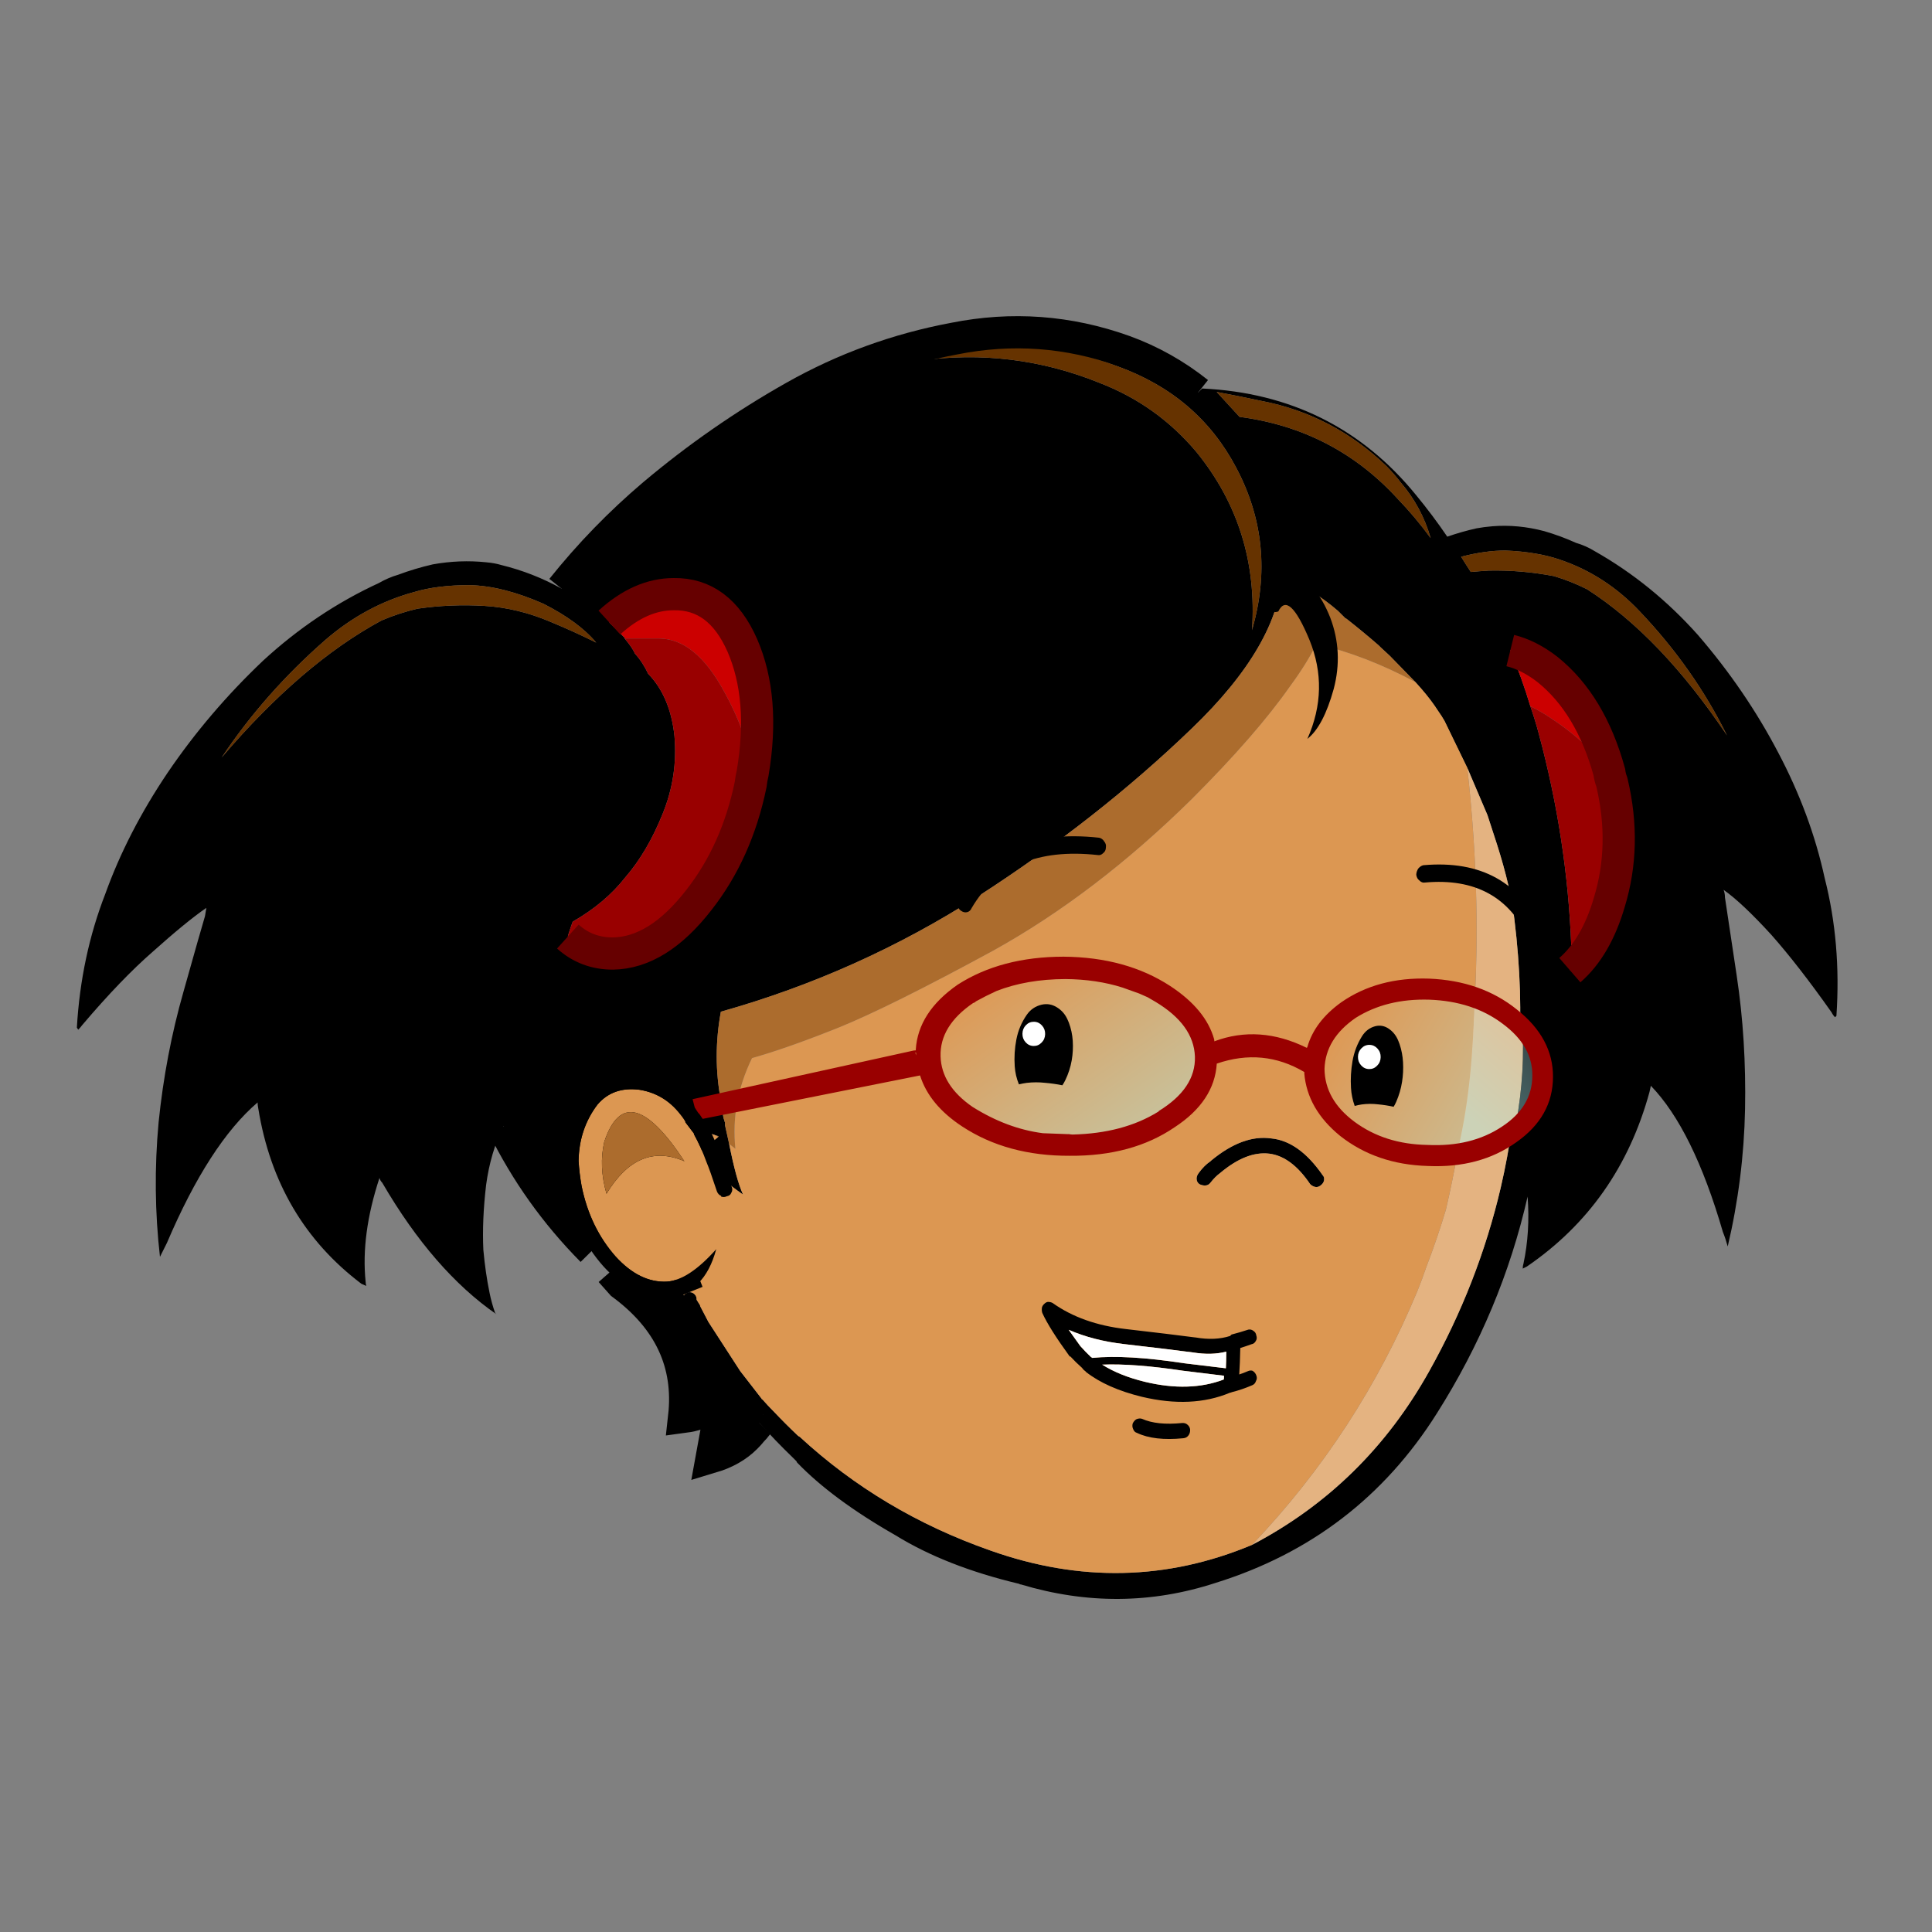
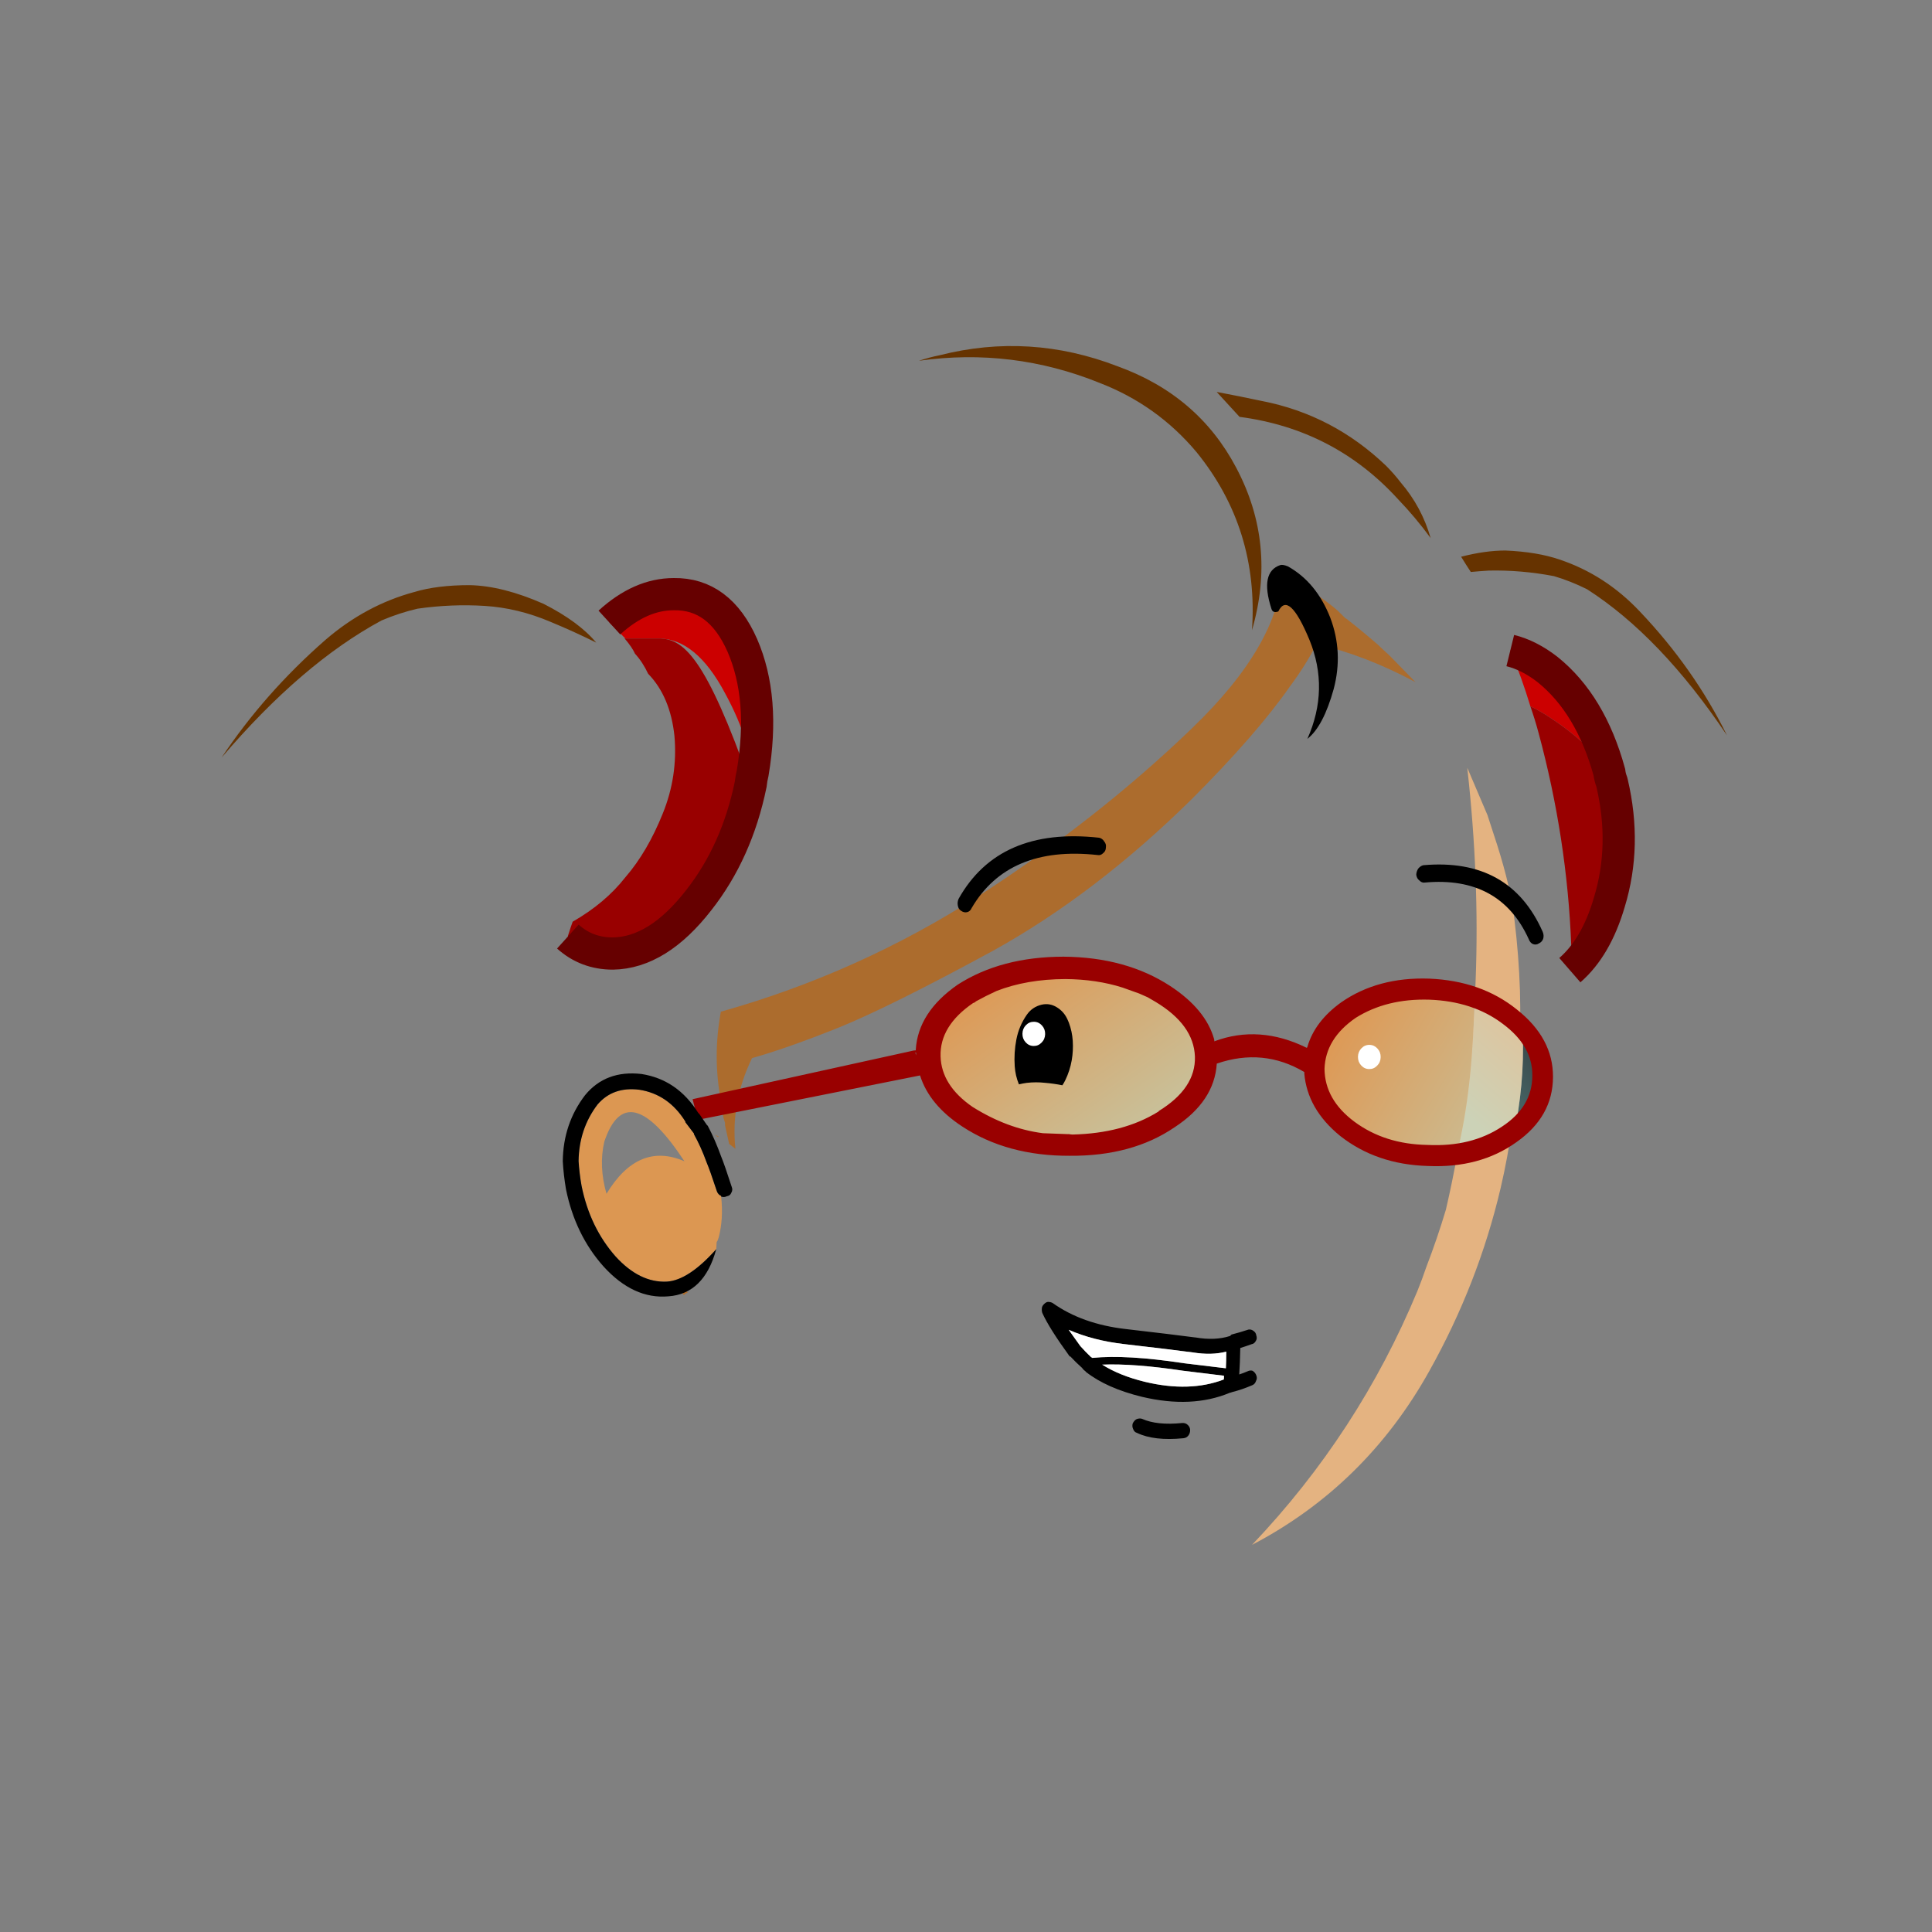
<svg xmlns="http://www.w3.org/2000/svg" xmlns:ns1="http://www.bohemiancoding.com/sketch/ns" width="60px" height="60px" viewBox="0 0 60 60" version="1.1">
  <rect x="0" y="0" width="60" height="60" fill="#808080" stroke="none" />
  <title>annie_profile copy</title>
  <desc>Created with Sketch.</desc>
  <defs>
    <linearGradient x1="15.205%" y1="13.077%" x2="86.16%" y2="89.039%" id="linearGradient-1">
      <stop stop-color="#DD9A57" offset="0%" />
      <stop stop-color="#C8C19B" offset="100%" />
    </linearGradient>
    <linearGradient x1="21.749%" y1="16.703%" x2="126.233%" y2="87.903%" id="linearGradient-2">
      <stop stop-color="#DD9A57" offset="0%" />
      <stop stop-color="#C8C19B" offset="100%" />
    </linearGradient>
    <linearGradient x1="41.435%" y1="93.165%" x2="83.99%" y2="4.676%" id="linearGradient-3">
      <stop stop-color="#456162" offset="0%" />
      <stop stop-color="#343F40" offset="100%" />
    </linearGradient>
    <linearGradient x1="48.737%" y1="98.529%" x2="94.697%" y2="5.392%" id="linearGradient-4">
      <stop stop-color="#CCD2B7" offset="0%" />
      <stop stop-color="#E1C29A" offset="100%" />
    </linearGradient>
  </defs>
  <g id="Page-1" stroke="none" stroke-width="1" fill="none" fill-rule="evenodd" ns1:type="MSPage">
    <g id="annie" ns1:type="MSLayerGroup" transform="translate(2, 10)">
      <g id="Group" ns1:type="MSShapeGroup">
        <g id="Layer0_0_FILL-link">
          <g id="Layer0_0_FILL">
-             <path d="M48.925,8.989 C50.043,10.165 50.946,11.448 51.634,12.839 C50.258,10.789 48.81,9.276 47.29,8.301 C46.946,8.129 46.602,7.993 46.258,7.892 C45.584,7.763 44.91,7.706 44.237,7.72 C44.048,7.732 43.861,7.746 43.677,7.763 C44.145,8.552 44.554,9.362 44.903,10.194 C45.293,10.296 45.68,10.497 46.065,10.796 C46.953,11.513 47.591,12.573 47.978,13.978 C47.991,14.079 48.013,14.179 48.043,14.28 L48.065,14.323 C48.366,15.613 48.337,16.846 47.978,18.022 C47.706,18.954 47.298,19.656 46.753,20.129 C46.665,20.631 46.464,21.075 46.151,21.462 L46.022,21.462 L45.785,21.935 L46.022,21.462 L46.151,21.462 C46.464,21.075 46.665,20.631 46.753,20.129 C46.781,19.943 46.796,19.75 46.796,19.548 L46.796,19.355 C46.71,17.147 46.373,14.953 45.785,12.774 C45.71,12.492 45.623,12.212 45.527,11.935 C45.35,11.346 45.142,10.765 44.903,10.194 C44.554,9.362 44.145,8.552 43.677,7.763 C43.578,7.613 43.478,7.455 43.376,7.29 C43.241,7.085 43.098,6.877 42.946,6.667 C42.647,6.227 42.325,5.797 41.978,5.376 C40.287,3.297 38.072,2.194 35.333,2.065 L35.204,2.194 C34.502,1.634 33.735,1.204 32.903,0.903 C31.183,0.287 29.427,0.158 27.634,0.516 C25.871,0.846 24.215,1.448 22.667,2.323 C21.118,3.197 19.663,4.208 18.301,5.355 C17.261,6.237 16.307,7.212 15.441,8.28 C14.851,7.953 14.227,7.709 13.57,7.548 C13.427,7.505 13.269,7.477 13.097,7.462 C12.552,7.405 12,7.427 11.441,7.527 C11.068,7.613 10.71,7.72 10.366,7.849 C10.165,7.907 9.964,7.993 9.763,8.108 C8.459,8.71 7.262,9.513 6.172,10.516 C5.039,11.591 4.05,12.753 3.204,14 C2.373,15.233 1.728,16.487 1.269,17.763 C0.767,19.054 0.473,20.437 0.387,21.914 L0.43,21.978 C0.473,21.935 0.516,21.885 0.559,21.828 C1.362,20.882 2.093,20.122 2.753,19.548 C3.441,18.932 3.993,18.48 4.409,18.194 C4.394,18.28 4.38,18.366 4.366,18.452 C4.28,18.738 4.057,19.52 3.699,20.796 C3.326,22.1 3.068,23.455 2.925,24.86 C2.796,26.265 2.81,27.656 2.968,29.032 C3.039,28.889 3.111,28.746 3.183,28.602 C4.057,26.552 4.996,25.097 6,24.237 C6,24.294 6.007,24.358 6.022,24.43 C6.394,26.724 7.462,28.538 9.226,29.871 L9.376,29.935 C9.362,29.892 9.355,29.849 9.355,29.806 C9.254,28.832 9.398,27.756 9.785,26.581 C9.799,26.638 9.828,26.688 9.871,26.731 C10.932,28.552 12.115,29.914 13.419,30.817 C13.405,30.803 13.391,30.789 13.376,30.774 C13.305,30.573 13.247,30.366 13.204,30.151 C13.118,29.735 13.054,29.29 13.011,28.817 C12.982,28.201 13.011,27.527 13.097,26.796 C13.187,26.13 13.366,25.521 13.634,24.968 C14.338,26.404 15.256,27.695 16.387,28.839 C16.287,28.638 16.194,28.423 16.108,28.194 C16.093,28.165 16.086,28.143 16.086,28.129 C16.072,28.086 16.065,28.05 16.065,28.022 C15.892,27.835 15.799,27.749 15.785,27.763 C15.799,27.749 15.892,27.835 16.065,28.022 L16.108,28.194 L17.505,29.742 L17.849,29.957 C17.778,29.226 17.871,28.509 18.129,27.806 C18.143,27.763 18.165,27.72 18.194,27.677 C18.523,26.989 19.082,26.323 19.871,25.677 C19.857,25.606 19.849,25.541 19.849,25.484 C19.821,25.355 19.792,25.233 19.763,25.118 C19.72,25.104 19.685,25.068 19.656,25.011 C19.613,24.968 19.577,24.918 19.548,24.86 C19.52,24.875 19.498,24.889 19.484,24.903 C19.47,24.903 19.441,24.781 19.398,24.538 C19.297,24.308 19.262,24.194 19.29,24.194 C19.262,24.194 19.297,24.308 19.398,24.538 C19.412,24.566 19.434,24.602 19.462,24.645 C19.491,24.717 19.52,24.789 19.548,24.86 C19.62,24.817 19.663,24.803 19.677,24.817 C19.692,24.889 19.713,24.961 19.742,25.032 L19.742,25.054 C19.756,25.068 19.763,25.09 19.763,25.118 C19.878,25.147 20.022,25.19 20.194,25.247 C20.237,25.262 20.28,25.276 20.323,25.29 C20.308,25.29 20.301,25.297 20.301,25.312 C20.158,25.427 20.014,25.548 19.871,25.677 C19.914,25.849 20.014,26.05 20.172,26.28 C20.315,26.509 20.616,26.781 21.075,27.097 C20.932,26.781 20.789,26.258 20.645,25.527 C20.602,25.341 20.559,25.147 20.516,24.946 L20.516,24.925 L20.516,24.86 C20.502,24.832 20.495,24.81 20.495,24.796 C20.466,24.724 20.452,24.652 20.452,24.581 L20.387,24.172 C20.215,23.269 20.215,22.351 20.387,21.419 C23.24,20.616 25.907,19.419 28.387,17.828 C30.853,16.237 33.061,14.502 35.011,12.624 C36.817,10.889 37.756,9.269 37.828,7.763 C38.115,7.964 38.409,8.165 38.71,8.366 L38.731,8.366 C39.023,8.549 39.295,8.75 39.548,8.968 C39.628,9.048 39.707,9.127 39.785,9.204 C39.799,9.204 39.814,9.211 39.828,9.226 C40.158,9.484 40.487,9.756 40.817,10.043 C40.832,10.057 40.853,10.079 40.882,10.108 C41.039,10.251 41.133,10.337 41.161,10.366 L41.957,11.183 C42.017,11.247 42.074,11.312 42.129,11.376 C42.338,11.616 42.518,11.852 42.667,12.086 C42.74,12.189 42.804,12.289 42.86,12.387 L43.57,13.849 L44.194,15.312 C44.208,15.355 44.308,15.663 44.495,16.237 C44.781,17.14 44.961,17.914 45.032,18.559 C45.123,19.3 45.18,20.038 45.204,20.774 C45.242,22.156 45.163,23.539 44.968,24.925 C44.875,25.596 44.753,26.256 44.602,26.903 C44.137,28.88 43.399,30.772 42.387,32.581 C41.068,34.946 39.233,36.746 36.882,37.978 C34.244,39.082 31.534,39.14 28.753,38.151 C26.502,37.362 24.53,36.186 22.839,34.624 C22.81,34.609 22.789,34.595 22.774,34.581 C22.516,34.337 22.265,34.086 22.022,33.828 L22,33.806 C21.9,33.706 21.799,33.599 21.699,33.484 L21.677,33.462 C21.663,33.462 21.656,33.455 21.656,33.441 C21.398,33.111 21.176,32.824 20.989,32.581 L20,31.054 L19.742,30.559 L19.742,30.538 C19.699,30.466 19.663,30.409 19.634,30.366 L19.634,30.344 C19.634,30.287 19.613,30.237 19.57,30.194 C19.527,30.151 19.477,30.129 19.419,30.129 C19.391,30.129 19.369,30.136 19.355,30.151 C19.326,30.151 19.297,30.165 19.269,30.194 L19.247,30.215 L19.247,30.237 L19.226,30.215 L18.129,27.806 C17.871,28.509 17.778,29.226 17.849,29.957 L17.505,29.742 L17.312,29.871 C18.789,30.961 19.434,32.337 19.247,34 C19.892,33.914 20.258,33.634 20.344,33.161 L20.387,33.484 L20.409,33.591 L20.108,35.247 C20.538,35.118 20.889,34.918 21.161,34.645 C21.233,34.573 21.297,34.502 21.355,34.43 C21.412,34.373 21.462,34.315 21.505,34.258 C21.52,34.229 21.541,34.201 21.57,34.172 C21.627,34.086 21.67,34.007 21.699,33.935 C21.713,33.964 21.735,33.993 21.763,34.022 L21.57,34.172 C21.9,34.545 22.251,34.91 22.624,35.269 C22.652,35.297 22.688,35.333 22.731,35.376 L22.753,35.419 C23.484,36.179 24.502,36.932 25.806,37.677 C26.853,38.323 28.129,38.824 29.634,39.183 C29.649,39.183 29.663,39.19 29.677,39.204 L29.699,39.204 C31.749,39.821 33.763,39.806 35.742,39.161 C38.695,38.244 40.989,36.487 42.624,33.892 C43.963,31.776 44.902,29.532 45.441,27.161 C45.496,27.895 45.453,28.59 45.312,29.247 C45.297,29.29 45.29,29.341 45.29,29.398 L45.419,29.333 C47.326,28.029 48.595,26.222 49.226,23.914 C49.24,23.842 49.254,23.778 49.269,23.72 C50.143,24.624 50.889,26.136 51.505,28.258 C51.563,28.401 51.613,28.552 51.656,28.71 C51.986,27.305 52.165,25.885 52.194,24.452 C52.222,23.018 52.136,21.634 51.935,20.301 C51.735,18.982 51.613,18.172 51.57,17.871 C51.57,17.785 51.556,17.706 51.527,17.634 C51.914,17.907 52.409,18.373 53.011,19.032 C53.57,19.663 54.194,20.466 54.882,21.441 C54.91,21.498 54.946,21.548 54.989,21.591 L55.032,21.548 C55.133,20.043 55.011,18.616 54.667,17.269 C54.38,15.95 53.9,14.652 53.226,13.376 C52.552,12.086 51.72,10.867 50.731,9.72 C49.785,8.659 48.717,7.792 47.527,7.118 C47.341,7.004 47.147,6.918 46.946,6.86 C46.631,6.717 46.301,6.595 45.957,6.495 C45.412,6.351 44.875,6.301 44.344,6.344 C44.172,6.358 44.007,6.38 43.849,6.409 C43.549,6.476 43.248,6.562 42.946,6.667 C43.098,6.877 43.241,7.085 43.376,7.29 C43.875,7.161 44.333,7.097 44.753,7.097 C45.412,7.125 45.971,7.219 46.43,7.376 C47.376,7.692 48.208,8.229 48.925,8.989 L48.925,8.989 Z M26.538,1.204 C26.753,1.133 26.968,1.075 27.183,1.032 C29.047,0.559 30.889,0.674 32.71,1.376 C34.373,1.978 35.599,3.025 36.387,4.516 C37.233,6.108 37.398,7.792 36.882,9.57 C37.025,7.477 36.452,5.634 35.161,4.043 C34.344,3.068 33.341,2.351 32.151,1.892 C30.344,1.161 28.473,0.932 26.538,1.204 L26.538,1.204 Z M41.054,4.473 C41.211,4.631 41.362,4.803 41.505,4.989 C41.935,5.491 42.244,6.065 42.43,6.71 C42.115,6.28 41.778,5.878 41.419,5.505 C40.1,4.057 38.459,3.204 36.495,2.946 L35.785,2.172 C36.244,2.258 36.71,2.351 37.183,2.452 C38.659,2.738 39.95,3.412 41.054,4.473 L41.054,4.473 Z M18.86,24.409 C18.932,24.466 19.011,24.53 19.097,24.602 C19.154,24.645 19.219,24.703 19.29,24.774 C19.333,24.817 19.376,24.853 19.419,24.882 C19.19,24.767 19.061,24.688 19.032,24.645 C18.961,24.53 18.903,24.452 18.86,24.409 L18.86,24.409 Z M18.946,12.86 C18.86,12.043 18.588,11.398 18.129,10.925 C18.014,10.681 17.878,10.473 17.72,10.301 C17.663,10.172 17.556,10.014 17.398,9.828 C17.412,9.814 17.405,9.799 17.376,9.785 C17.229,9.626 17.078,9.476 16.925,9.333 C17.569,8.746 18.235,8.452 18.925,8.452 C19.871,8.437 20.581,8.968 21.054,10.043 C21.527,11.133 21.634,12.452 21.376,14 C21.348,14.115 21.326,14.237 21.312,14.366 C21.025,15.756 20.487,16.953 19.699,17.957 C18.853,19.047 17.964,19.599 17.032,19.613 C16.49,19.613 16.024,19.434 15.634,19.075 C15.695,18.879 15.746,18.729 15.785,18.624 C16.459,18.237 17.004,17.778 17.419,17.247 C17.878,16.717 18.265,16.057 18.581,15.269 C18.896,14.495 19.018,13.692 18.946,12.86 L18.946,12.86 Z M9.849,9.269 C8.201,10.158 6.545,11.577 4.882,13.527 C5.771,12.194 6.846,10.975 8.108,9.871 C8.939,9.154 9.857,8.659 10.86,8.387 C11.333,8.244 11.907,8.172 12.581,8.172 C13.269,8.186 14.036,8.38 14.882,8.753 C15.613,9.125 16.158,9.527 16.516,9.957 C16.057,9.728 15.584,9.513 15.097,9.312 C14.423,9.025 13.742,8.86 13.054,8.817 C12.366,8.774 11.67,8.803 10.968,8.903 C10.595,8.989 10.222,9.111 9.849,9.269 L9.849,9.269 Z M39.075,26.495 C38.588,25.792 38.057,25.412 37.484,25.355 C36.896,25.269 36.272,25.498 35.613,26.043 L35.591,26.065 C35.462,26.151 35.341,26.272 35.226,26.43 C35.183,26.487 35.161,26.545 35.161,26.602 C35.161,26.674 35.19,26.731 35.247,26.774 C35.305,26.803 35.362,26.817 35.419,26.817 C35.491,26.817 35.548,26.789 35.591,26.731 C35.692,26.602 35.792,26.502 35.892,26.43 C36.437,25.971 36.946,25.771 37.419,25.828 C37.878,25.885 38.301,26.201 38.688,26.774 C38.731,26.817 38.781,26.846 38.839,26.86 C38.896,26.875 38.953,26.86 39.011,26.817 C39.068,26.774 39.104,26.724 39.118,26.667 C39.133,26.595 39.118,26.538 39.075,26.495 L39.075,26.495 Z M20.387,33.484 C20.387,33.498 20.38,33.52 20.366,33.548 C20.38,33.548 20.394,33.563 20.409,33.591 L20.387,33.484 L20.387,33.484 Z M19.548,24.86 C19.52,24.789 19.491,24.717 19.462,24.645 C19.434,24.602 19.412,24.566 19.398,24.538 C19.441,24.781 19.47,24.903 19.484,24.903 C19.498,24.889 19.52,24.875 19.548,24.86 L19.548,24.86 Z M46.796,19.355 L46.796,19.548 L46.817,19.548 C47.047,19.333 47.039,19.269 46.796,19.355 L46.796,19.355 Z" id="Shape" fill="#000000" />
            <path d="M4.882,13.527 C6.545,11.577 8.201,10.158 9.849,9.269 C10.222,9.111 10.595,8.989 10.968,8.903 C11.67,8.803 12.366,8.774 13.054,8.817 C13.742,8.86 14.423,9.025 15.097,9.312 C15.584,9.513 16.057,9.728 16.516,9.957 C16.158,9.527 15.613,9.125 14.882,8.753 C14.036,8.38 13.269,8.186 12.581,8.172 C11.907,8.172 11.333,8.244 10.86,8.387 C9.857,8.659 8.939,9.154 8.108,9.871 C6.846,10.975 5.771,12.194 4.882,13.527 L4.882,13.527 Z M41.505,4.989 C41.362,4.803 41.211,4.631 41.054,4.473 C39.95,3.412 38.659,2.738 37.183,2.452 C36.71,2.351 36.244,2.258 35.785,2.172 L36.495,2.946 C38.459,3.204 40.1,4.057 41.419,5.505 C41.778,5.878 42.115,6.28 42.43,6.71 C42.244,6.065 41.935,5.491 41.505,4.989 L41.505,4.989 Z M27.183,1.032 C26.968,1.075 26.753,1.133 26.538,1.204 C28.473,0.932 30.344,1.161 32.151,1.892 C33.341,2.351 34.344,3.068 35.161,4.043 C36.452,5.634 37.025,7.477 36.882,9.57 C37.398,7.792 37.233,6.108 36.387,4.516 C35.599,3.025 34.373,1.978 32.71,1.376 C30.889,0.674 29.047,0.559 27.183,1.032 L27.183,1.032 Z M51.634,12.839 C50.946,11.448 50.043,10.165 48.925,8.989 C48.208,8.229 47.376,7.692 46.43,7.376 C45.971,7.219 45.412,7.125 44.753,7.097 C44.333,7.097 43.875,7.161 43.376,7.29 C43.478,7.455 43.578,7.613 43.677,7.763 C43.861,7.746 44.048,7.732 44.237,7.72 C44.91,7.706 45.584,7.763 46.258,7.892 C46.602,7.993 46.946,8.129 47.29,8.301 C48.81,9.276 50.258,10.789 51.634,12.839 L51.634,12.839 Z" id="Shape" fill="#663300" />
            <path d="M21.054,10.043 C20.581,8.968 19.871,8.437 18.925,8.452 C18.235,8.452 17.569,8.746 16.925,9.333 C17.078,9.476 17.229,9.626 17.376,9.785 C17.405,9.799 17.412,9.814 17.398,9.828 L18.452,9.828 C19.226,9.828 19.914,10.394 20.516,11.527 C21.118,12.631 21.384,13.577 21.312,14.366 C21.326,14.237 21.348,14.115 21.376,14 C21.634,12.452 21.527,11.133 21.054,10.043 L21.054,10.043 Z M44.903,10.194 C45.142,10.765 45.35,11.346 45.527,11.935 C45.727,12.031 45.928,12.145 46.129,12.28 C47.14,12.94 47.778,13.606 48.043,14.28 C48.013,14.179 47.991,14.079 47.978,13.978 C47.591,12.573 46.953,11.513 46.065,10.796 C45.68,10.497 45.293,10.296 44.903,10.194 L44.903,10.194 Z" id="Shape" fill="#CC0000" />
-             <path d="M18.129,10.925 C18.588,11.398 18.86,12.043 18.946,12.86 C19.018,13.692 18.896,14.495 18.581,15.269 C18.265,16.057 17.878,16.717 17.419,17.247 C17.004,17.778 16.459,18.237 15.785,18.624 C15.746,18.729 15.695,18.879 15.634,19.075 C16.024,19.434 16.49,19.613 17.032,19.613 C17.964,19.599 18.853,19.047 19.699,17.957 C20.487,16.953 21.025,15.756 21.312,14.366 C21.384,13.577 21.118,12.631 20.516,11.527 C19.914,10.394 19.226,9.828 18.452,9.828 L17.398,9.828 C17.556,10.014 17.663,10.172 17.72,10.301 C17.878,10.473 18.014,10.681 18.129,10.925 L18.129,10.925 Z M45.527,11.935 C45.623,12.212 45.71,12.492 45.785,12.774 C46.373,14.953 46.71,17.147 46.796,19.355 C47.039,19.269 47.047,19.333 46.817,19.548 L46.796,19.548 C46.796,19.75 46.781,19.943 46.753,20.129 C47.298,19.656 47.706,18.954 47.978,18.022 C48.337,16.846 48.366,15.613 48.065,14.323 L48.043,14.28 C47.778,13.606 47.14,12.94 46.129,12.28 C45.928,12.145 45.727,12.031 45.527,11.935 L45.527,11.935 Z" id="Shape" fill="#990000" />
+             <path d="M18.129,10.925 C18.588,11.398 18.86,12.043 18.946,12.86 C19.018,13.692 18.896,14.495 18.581,15.269 C18.265,16.057 17.878,16.717 17.419,17.247 C17.004,17.778 16.459,18.237 15.785,18.624 C15.746,18.729 15.695,18.879 15.634,19.075 C16.024,19.434 16.49,19.613 17.032,19.613 C17.964,19.599 18.853,19.047 19.699,17.957 C20.487,16.953 21.025,15.756 21.312,14.366 C19.914,10.394 19.226,9.828 18.452,9.828 L17.398,9.828 C17.556,10.014 17.663,10.172 17.72,10.301 C17.878,10.473 18.014,10.681 18.129,10.925 L18.129,10.925 Z M45.527,11.935 C45.623,12.212 45.71,12.492 45.785,12.774 C46.373,14.953 46.71,17.147 46.796,19.355 C47.039,19.269 47.047,19.333 46.817,19.548 L46.796,19.548 C46.796,19.75 46.781,19.943 46.753,20.129 C47.298,19.656 47.706,18.954 47.978,18.022 C48.337,16.846 48.366,15.613 48.065,14.323 L48.043,14.28 C47.778,13.606 47.14,12.94 46.129,12.28 C45.928,12.145 45.727,12.031 45.527,11.935 L45.527,11.935 Z" id="Shape" fill="#990000" />
            <path d="M19.097,24.602 C19.011,24.53 18.932,24.466 18.86,24.409 C18.903,24.452 18.961,24.53 19.032,24.645 C19.061,24.688 19.19,24.767 19.419,24.882 C19.376,24.853 19.333,24.817 19.29,24.774 C19.219,24.703 19.154,24.645 19.097,24.602 L19.097,24.602 Z M35.011,14.817 C36.345,13.483 37.363,12.315 38.065,11.312 C38.413,10.839 38.686,10.402 38.882,10 C39.885,10.229 40.91,10.624 41.957,11.183 L41.161,10.366 C41.133,10.337 41.039,10.251 40.882,10.108 C40.853,10.079 40.832,10.057 40.817,10.043 C40.487,9.756 40.158,9.484 39.828,9.226 C39.814,9.211 39.799,9.204 39.785,9.204 C39.707,9.127 39.628,9.048 39.548,8.968 C39.295,8.75 39.023,8.549 38.731,8.366 L38.71,8.366 C38.409,8.165 38.115,7.964 37.828,7.763 C37.756,9.269 36.817,10.889 35.011,12.624 C33.061,14.502 30.853,16.237 28.387,17.828 C25.907,19.419 23.24,20.616 20.387,21.419 C20.215,22.351 20.215,23.269 20.387,24.172 L20.452,24.581 C20.452,24.652 20.466,24.724 20.495,24.796 C20.495,24.81 20.502,24.832 20.516,24.86 L20.516,24.925 L20.516,24.946 C20.559,25.147 20.602,25.341 20.645,25.527 C20.703,25.57 20.767,25.62 20.839,25.677 C20.738,24.717 20.91,23.778 21.355,22.86 C22.072,22.659 22.968,22.344 24.043,21.914 C25.104,21.484 26.703,20.688 28.839,19.527 C30.961,18.351 33.018,16.781 35.011,14.817 L35.011,14.817 Z M18.194,27.677 C18.165,27.72 18.143,27.763 18.129,27.806 L19.226,30.215 L19.247,30.215 L19.269,30.194 C19.297,30.165 19.326,30.151 19.355,30.151 L19.269,29.935 L19.376,30.065 L19.333,29.957 L19.355,30 L19.333,29.914 C18.918,29.283 18.538,28.538 18.194,27.677 L18.194,27.677 Z M19.677,24.817 C19.663,24.803 19.62,24.817 19.548,24.86 C19.577,24.918 19.613,24.968 19.656,25.011 C19.685,25.025 19.713,25.039 19.742,25.054 L19.742,25.032 C19.713,24.961 19.692,24.889 19.677,24.817 L19.677,24.817 Z M20.194,25.247 C20.222,25.262 20.258,25.283 20.301,25.312 C20.301,25.297 20.308,25.29 20.323,25.29 C20.28,25.276 20.237,25.262 20.194,25.247 L20.194,25.247 Z" id="Shape" fill="#AC6C2D" />
            <path d="M43.57,13.849 L43.57,13.871 C43.822,16.128 43.908,18.315 43.828,20.43 C43.743,22.904 43.434,25.284 42.903,27.57 C42.723,28.171 42.522,28.759 42.301,29.333 C42.214,29.589 42.121,29.84 42.022,30.086 C40.803,33.025 39.09,35.656 36.882,37.978 C39.233,36.746 41.068,34.946 42.387,32.581 C43.399,30.772 44.137,28.88 44.602,26.903 C44.753,26.256 44.875,25.596 44.968,24.925 C45.163,23.539 45.242,22.156 45.204,20.774 C45.18,20.038 45.123,19.3 45.032,18.559 C44.961,17.914 44.781,17.14 44.495,16.237 C44.308,15.663 44.208,15.355 44.194,15.312 L43.57,13.849 L43.57,13.849 Z" id="Shape" fill="#E4B381" />
-             <path d="M38.065,11.312 C37.363,12.315 36.345,13.483 35.011,14.817 C33.018,16.781 30.961,18.351 28.839,19.527 C26.703,20.688 25.104,21.484 24.043,21.914 C22.968,22.344 22.072,22.659 21.355,22.86 C20.91,23.778 20.738,24.717 20.839,25.677 C20.767,25.62 20.703,25.57 20.645,25.527 C20.789,26.258 20.932,26.781 21.075,27.097 C20.616,26.781 20.315,26.509 20.172,26.28 C20.014,26.05 19.914,25.849 19.871,25.677 C19.082,26.323 18.523,26.989 18.194,27.677 C18.538,28.538 18.918,29.283 19.333,29.914 L19.355,30 L19.419,30.129 C19.477,30.129 19.527,30.151 19.57,30.194 C19.613,30.237 19.634,30.287 19.634,30.344 L19.634,30.366 C19.663,30.409 19.699,30.466 19.742,30.538 L19.742,30.559 L20,31.054 L20.989,32.581 C21.176,32.824 21.398,33.111 21.656,33.441 C21.656,33.455 21.663,33.462 21.677,33.462 L21.699,33.484 C21.799,33.599 21.9,33.706 22,33.806 L22.022,33.828 C22.265,34.086 22.516,34.337 22.774,34.581 C22.789,34.595 22.81,34.609 22.839,34.624 C24.53,36.186 26.502,37.362 28.753,38.151 C31.534,39.14 34.244,39.082 36.882,37.978 C39.09,35.656 40.803,33.025 42.022,30.086 C42.121,29.84 42.214,29.589 42.301,29.333 C42.522,28.759 42.723,28.171 42.903,27.57 C43.434,25.284 43.743,22.904 43.828,20.43 C43.908,18.315 43.822,16.128 43.57,13.871 L43.57,13.849 L42.86,12.387 C42.804,12.289 42.74,12.189 42.667,12.086 C42.518,11.852 42.338,11.616 42.129,11.376 C42.074,11.312 42.017,11.247 41.957,11.183 C40.91,10.624 39.885,10.229 38.882,10 C38.686,10.402 38.413,10.839 38.065,11.312 L38.065,11.312 Z M37.484,25.355 C38.057,25.412 38.588,25.792 39.075,26.495 C39.118,26.538 39.133,26.595 39.118,26.667 C39.104,26.724 39.068,26.774 39.011,26.817 C38.953,26.86 38.896,26.875 38.839,26.86 C38.781,26.846 38.731,26.817 38.688,26.774 C38.301,26.201 37.878,25.885 37.419,25.828 C36.946,25.771 36.437,25.971 35.892,26.43 C35.792,26.502 35.692,26.602 35.591,26.731 C35.548,26.789 35.491,26.817 35.419,26.817 C35.362,26.817 35.305,26.803 35.247,26.774 C35.19,26.731 35.161,26.674 35.161,26.602 C35.161,26.545 35.183,26.487 35.226,26.43 C35.341,26.272 35.462,26.151 35.591,26.065 L35.613,26.043 C36.272,25.498 36.896,25.269 37.484,25.355 L37.484,25.355 Z M19.656,25.011 C19.685,25.068 19.72,25.104 19.763,25.118 C19.763,25.09 19.756,25.068 19.742,25.054 L19.656,25.011 L19.656,25.011 Z M20.301,25.312 C20.258,25.283 20.222,25.262 20.194,25.247 C20.022,25.19 19.878,25.147 19.763,25.118 C19.792,25.233 19.821,25.355 19.849,25.484 C19.849,25.541 19.857,25.606 19.871,25.677 C20.014,25.548 20.158,25.427 20.301,25.312 L20.301,25.312 Z" id="Shape" fill="#DC9752" />
          </g>
        </g>
        <g id="Layer0_0_1_STROKES-link" transform="translate(15.484, 8.172)" stroke="#660000">
          <path d="M29.419,2.032 C29.809,2.128 30.196,2.325 30.581,2.624 C31.47,3.341 32.108,4.401 32.495,5.806 C32.507,5.907 32.532,6.007 32.57,6.108 L32.581,6.151 C32.882,7.441 32.853,8.674 32.495,9.849 C32.222,10.781 31.814,11.484 31.269,11.957 M1.441,1.161 C2.085,0.573 2.751,0.28 3.441,0.28 C4.387,0.265 5.097,0.796 5.57,1.871 C6.043,2.961 6.151,4.28 5.892,5.828 C5.864,5.943 5.842,6.065 5.828,6.194 C5.541,7.584 5.004,8.781 4.215,9.785 C3.369,10.875 2.48,11.427 1.548,11.441 C1.006,11.441 0.54,11.265 0.151,10.914" id="Layer0_0_1_STROKES" />
        </g>
        <g id="Layer0_0_2_STROKES-link" transform="translate(13.333, 0)" stroke="#000000">
-           <path d="M8.237,34.172 C8.208,34.201 8.186,34.229 8.172,34.258 C8.129,34.315 8.079,34.373 8.022,34.43 C7.964,34.502 7.9,34.573 7.828,34.645 C7.556,34.918 7.204,35.118 6.774,35.247 L7.075,33.591 M7.054,33.484 L7.011,33.161 C6.925,33.634 6.559,33.914 5.914,34 C6.1,32.337 5.455,30.961 3.978,29.871 C3.849,29.728 3.735,29.599 3.634,29.484 M0.301,24.978 C1.005,26.408 1.922,27.695 3.054,28.839 M21.871,2.194 C21.168,1.634 20.401,1.204 19.57,0.903 C17.849,0.287 16.093,0.158 14.301,0.516 C12.538,0.846 10.882,1.448 9.333,2.323 C7.785,3.197 6.33,4.208 4.968,5.355 C3.927,6.237 2.978,7.215 2.118,8.29 M5.935,29.935 L6.022,30.151 M8.366,33.935 C8.337,34.007 8.294,34.086 8.237,34.172 M7.075,33.591 L7.054,33.484" id="Layer0_0_2_STROKES" />
-         </g>
+           </g>
      </g>
      <g id="Group" transform="translate(37.161, 7.204)" fill="#000000" ns1:type="MSShapeGroup">
        <g id="Layer0_1_FILL-link">
          <g id="Layer0_1_FILL">
            <path d="M2.258,4.194 C2.459,3.434 2.423,2.695 2.151,1.978 C1.864,1.247 1.427,0.717 0.839,0.387 C0.738,0.344 0.659,0.33 0.602,0.344 C0.172,0.487 0.079,0.939 0.323,1.699 C0.351,1.799 0.423,1.828 0.538,1.785 C0.753,1.341 1.075,1.634 1.505,2.667 C1.921,3.685 1.9,4.71 1.441,5.742 C1.771,5.484 2.043,4.968 2.258,4.194 L2.258,4.194 Z" id="Shape" />
          </g>
        </g>
      </g>
      <g id="Group" transform="translate(33.022, 23.019) rotate(-4.515) translate(-33.022, -23.019) translate(19.259, 18.933)" ns1:type="MSShapeGroup">
        <g transform="translate(7.735, 0.878)" id="Annie_glasses_quarter_0_Layer1_0_FILL-link">
          <g>
            <g id="Annie_glasses_quarter_0_Layer1_0_FILL">
              <path d="M1.206,4.426 C2.021,4.99 2.999,5.305 4.142,5.37 C5.291,5.449 6.269,5.262 7.077,4.808 C7.91,4.364 8.327,3.788 8.329,3.078 C8.345,2.374 7.943,1.745 7.123,1.191 C6.333,0.649 5.362,0.342 4.21,0.27 C3.071,0.201 2.085,0.388 1.252,0.831 C0.448,1.282 0.039,1.859 0.023,2.561 C0.021,3.269 0.415,3.89 1.206,4.426 L1.206,4.426 Z" id="Shape" fill="url(#linearGradient-1)" />
              <path d="M11.856,3.887 C11.857,4.554 12.199,5.139 12.88,5.64 C13.585,6.174 14.427,6.473 15.406,6.538 C15.65,6.553 15.877,6.553 16.088,6.538 C16.482,5.275 16.762,3.747 16.93,1.955 C16.493,1.81 16.007,1.72 15.474,1.685 C14.494,1.626 13.644,1.805 12.925,2.224 C12.231,2.66 11.875,3.214 11.856,3.887 L11.856,3.887 Z" id="Shape" fill="url(#linearGradient-2)" />
              <path d="M18.796,5.033 C19.064,4.48 18.913,3.761 18.341,2.876 C18.328,3.927 18.184,4.968 17.909,5.999 C18.23,5.92 18.526,5.598 18.796,5.033 L18.796,5.033 Z" id="Shape" fill="url(#linearGradient-3)" />
              <path d="M17.977,2.539 C17.66,2.303 17.311,2.108 16.93,1.955 C16.762,3.747 16.482,5.275 16.088,6.538 C16.783,6.501 17.39,6.321 17.909,5.999 L17.909,5.999 C18.184,4.968 18.328,3.927 18.341,2.876 L18.341,2.831 C18.235,2.74 18.114,2.642 17.977,2.539 L17.977,2.539 L17.977,2.539 Z" id="Shape" fill="url(#linearGradient-4)" />
            </g>
          </g>
        </g>
        <g transform="translate(-0.001, 0.429)" id="Annie_glasses_quarter_0_Layer0_0_FILL-link" fill="#990000">
          <g>
            <g id="Annie_glasses_quarter_0_Layer0_0_FILL">
              <path d="M12.038,0.202 C10.75,0.102 9.635,0.305 8.693,0.809 C7.831,1.312 7.345,1.948 7.236,2.719 L7.236,2.741 L7.168,2.741 L0.205,3.707 L0.319,4.359 L7.305,3.528 C7.448,4.151 7.842,4.713 8.488,5.213 C9.369,5.896 10.454,6.285 11.742,6.381 C13.029,6.493 14.137,6.284 15.064,5.752 C15.924,5.281 16.41,4.66 16.521,3.887 C17.504,3.634 18.399,3.791 19.206,4.359 C19.213,4.378 19.213,4.393 19.206,4.404 C19.21,5.146 19.529,5.821 20.162,6.426 C20.865,7.076 21.745,7.458 22.801,7.572 C23.87,7.706 24.803,7.534 25.6,7.055 C26.397,6.586 26.83,5.942 26.897,5.123 C26.965,4.322 26.646,3.596 25.941,2.943 C25.252,2.293 24.373,1.904 23.302,1.775 C22.247,1.656 21.322,1.828 20.526,2.292 C19.945,2.643 19.559,3.077 19.365,3.595 C19.361,3.607 19.354,3.615 19.342,3.617 C18.402,3.059 17.454,2.917 16.498,3.191 C16.502,3.173 16.502,3.15 16.498,3.123 C16.373,2.494 15.964,1.91 15.269,1.371 C14.403,0.703 13.325,0.314 12.038,0.202 L12.038,0.202 Z M25.464,3.348 C26.052,3.856 26.318,4.418 26.26,5.033 C26.209,5.675 25.852,6.177 25.191,6.538 C24.524,6.908 23.743,7.035 22.847,6.92 C21.966,6.836 21.23,6.537 20.639,6.022 C20.065,5.519 19.8,4.95 19.843,4.314 C19.912,3.691 20.276,3.189 20.935,2.809 C21.605,2.459 22.378,2.331 23.256,2.427 C24.152,2.531 24.888,2.838 25.464,3.348 L25.464,3.348 Z M14.768,1.82 C15.526,2.359 15.89,2.958 15.861,3.617 C15.829,4.271 15.412,4.803 14.609,5.213 C14.609,5.224 14.602,5.232 14.586,5.235 C13.828,5.625 12.925,5.789 11.878,5.73 C11.848,5.726 11.81,5.719 11.765,5.707 L11.742,5.707 L10.968,5.617 C10.235,5.463 9.53,5.134 8.852,4.629 C8.246,4.136 7.958,3.59 7.987,2.988 C8.018,2.357 8.397,1.833 9.125,1.416 C9.163,1.409 9.193,1.394 9.216,1.371 C9.429,1.274 9.649,1.184 9.876,1.101 C10.517,0.907 11.238,0.839 12.038,0.899 C12.681,0.955 13.265,1.089 13.79,1.303 L14.291,1.528 L14.541,1.663 C14.623,1.72 14.699,1.773 14.768,1.82 L14.768,1.82 Z M7.214,2.809 L7.236,2.809 C7.238,2.842 7.238,2.872 7.236,2.898 L7.214,2.809 L7.214,2.809 Z" id="Shape" />
            </g>
          </g>
        </g>
      </g>
      <g id="Group" transform="translate(18.147, 26.854) rotate(-3.254) translate(-18.147, -26.854) translate(15.209, 22.984)" ns1:type="MSShapeGroup">
        <g id="Annie_ear_profile_0_Layer0_0_FILL-link">
          <g>
            <g id="Annie_ear_profile_0_Layer0_0_FILL">
              <path d="M4.775,3.217 C4.676,2.886 4.561,2.588 4.432,2.322 C4.435,2.322 4.435,2.314 4.432,2.298 C4.353,2.185 4.272,2.064 4.187,1.935 C4.191,1.935 4.191,1.927 4.187,1.911 C3.868,1.33 3.411,0.975 2.816,0.847 C2.275,0.748 1.835,0.877 1.494,1.233 C1.084,1.715 0.855,2.287 0.808,2.951 L0.808,2.951 C0.809,3.202 0.825,3.46 0.857,3.725 C0.981,4.593 1.291,5.343 1.787,5.974 C2.253,6.548 2.767,6.839 3.33,6.845 C3.78,6.844 4.311,6.537 4.921,5.926 L4.946,5.708 C4.978,5.666 5.002,5.618 5.019,5.563 C5.141,5.185 5.19,4.766 5.166,4.305 L5.166,4.281 C5.109,4.256 5.068,4.208 5.044,4.136 C4.922,3.681 4.832,3.375 4.775,3.217 L4.775,3.217 Z M1.64,2.394 C2.19,1.024 3.006,1.274 4.089,3.144 C3.16,2.677 2.336,2.967 1.616,4.015 C1.485,3.435 1.493,2.895 1.64,2.394 L1.64,2.394 Z" id="Shape" fill="#DC9752" />
-               <path d="M4.089,3.144 C3.006,1.274 2.19,1.024 1.64,2.394 C1.493,2.895 1.485,3.435 1.616,4.015 C2.336,2.967 3.16,2.677 4.089,3.144 L4.089,3.144 Z" id="Shape" fill="#AC6C2D" />
              <path d="M5.485,4.208 C5.527,4.151 5.535,4.086 5.509,4.015 C5.387,3.55 5.297,3.236 5.24,3.072 C5.13,2.704 5.008,2.373 4.873,2.08 C4.869,2.08 4.861,2.072 4.848,2.056 C4.779,1.942 4.706,1.822 4.628,1.693 C4.623,1.693 4.615,1.685 4.603,1.669 C4.212,0.958 3.649,0.522 2.914,0.363 C2.181,0.236 1.585,0.421 1.126,0.919 C0.641,1.483 0.371,2.152 0.318,2.926 L0.318,2.951 C0.318,3.216 0.334,3.498 0.367,3.797 L0.367,3.797 C0.504,4.751 0.847,5.573 1.396,6.264 C1.976,6.98 2.629,7.327 3.354,7.304 C4.095,7.295 4.618,6.836 4.921,5.926 C4.311,6.537 3.78,6.844 3.33,6.845 C2.767,6.839 2.253,6.548 1.787,5.974 C1.291,5.343 0.981,4.593 0.857,3.725 C0.825,3.46 0.809,3.202 0.808,2.951 L0.808,2.951 C0.855,2.287 1.084,1.715 1.494,1.233 C1.835,0.877 2.275,0.748 2.816,0.847 C3.411,0.975 3.868,1.33 4.187,1.911 C4.191,1.927 4.191,1.935 4.187,1.935 C4.272,2.064 4.353,2.185 4.432,2.298 C4.435,2.314 4.435,2.322 4.432,2.322 C4.561,2.588 4.676,2.886 4.775,3.217 C4.832,3.375 4.922,3.681 5.044,4.136 C5.068,4.208 5.109,4.256 5.166,4.281 L5.166,4.305 C5.229,4.329 5.286,4.329 5.338,4.305 C5.411,4.297 5.46,4.265 5.485,4.208 L5.485,4.208 Z" id="Shape" fill="#000000" />
            </g>
          </g>
        </g>
      </g>
      <g id="Group" transform="translate(33.701, 32.76) rotate(3.794) translate(-33.701, -32.76) translate(30.074, 30.411)" ns1:type="MSShapeGroup">
        <g id="Annie_mouth_talk_loop_happy_new_11_Layer0_0_FILL-link">
          <g>
            <g id="Annie_mouth_talk_loop_happy_new_11_Layer0_0_FILL">
              <path d="M3.222,3.993 C3.25,4.059 3.292,4.098 3.35,4.11 C3.715,4.257 4.198,4.281 4.8,4.181 C4.865,4.171 4.915,4.139 4.95,4.087 C4.986,4.034 5,3.971 4.992,3.899 C4.983,3.843 4.955,3.796 4.907,3.758 C4.859,3.718 4.802,3.703 4.736,3.711 C4.215,3.799 3.795,3.783 3.478,3.664 C3.423,3.651 3.366,3.659 3.307,3.688 C3.261,3.718 3.226,3.765 3.2,3.828 C3.188,3.889 3.195,3.944 3.222,3.993 L3.222,3.993 Z M4.971,1.033 L4.95,1.033 C4.473,1.002 3.755,0.963 2.795,0.916 C1.887,0.873 1.112,0.654 0.469,0.258 C0.426,0.238 0.376,0.23 0.32,0.235 C0.281,0.243 0.246,0.267 0.213,0.305 C0.178,0.341 0.157,0.38 0.149,0.423 C0.145,0.485 0.152,0.539 0.171,0.587 C0.336,0.897 0.649,1.327 1.109,1.879 C1.124,1.883 1.131,1.883 1.131,1.879 C1.25,1.992 1.378,2.102 1.515,2.208 L1.536,2.231 C1.558,2.259 1.586,2.283 1.621,2.302 C1.636,2.313 1.643,2.321 1.643,2.325 C2.095,2.634 2.692,2.853 3.435,2.983 C4.478,3.158 5.381,3.057 6.144,2.678 C6.168,2.672 6.19,2.664 6.208,2.654 C6.415,2.587 6.621,2.501 6.827,2.396 C6.883,2.369 6.918,2.322 6.934,2.255 C6.96,2.203 6.96,2.148 6.934,2.09 C6.91,2.029 6.867,1.982 6.806,1.949 C6.759,1.936 6.709,1.944 6.656,1.973 C6.571,2.017 6.485,2.056 6.4,2.09 L6.4,2.067 C6.401,1.864 6.393,1.598 6.379,1.268 C6.492,1.225 6.605,1.178 6.72,1.127 C6.778,1.115 6.82,1.076 6.849,1.01 C6.875,0.961 6.875,0.906 6.849,0.846 C6.837,0.782 6.801,0.736 6.742,0.705 C6.697,0.676 6.647,0.668 6.592,0.681 C6.418,0.752 6.247,0.814 6.08,0.869 C6.067,0.884 6.053,0.899 6.038,0.916 C5.734,1.037 5.378,1.076 4.971,1.033 L4.971,1.033 Z M4.651,2.09 L5.931,2.161 C5.935,2.21 5.935,2.249 5.931,2.278 C5.242,2.594 4.431,2.672 3.499,2.513 C2.963,2.42 2.508,2.271 2.133,2.067 C2.788,1.997 3.628,2.005 4.651,2.09 L4.651,2.09 Z M4.928,1.503 L4.928,1.503 C5.315,1.539 5.656,1.508 5.952,1.409 C5.965,1.617 5.972,1.789 5.974,1.926 L4.672,1.856 C3.466,1.753 2.513,1.761 1.813,1.879 L1.813,1.879 C1.803,1.87 1.789,1.862 1.771,1.856 C1.643,1.75 1.523,1.64 1.408,1.527 L1.429,1.55 C1.281,1.37 1.146,1.205 1.024,1.057 C1.548,1.245 2.131,1.355 2.774,1.386 C3.726,1.432 4.445,1.471 4.928,1.503 L4.928,1.503 Z" id="Shape" fill="#000000" />
              <path d="M4.928,1.503 L4.928,1.503 C4.445,1.471 3.726,1.432 2.774,1.386 C2.131,1.355 1.548,1.245 1.024,1.057 C1.146,1.205 1.281,1.37 1.429,1.55 L1.408,1.527 C1.523,1.64 1.643,1.75 1.771,1.856 C1.789,1.862 1.803,1.87 1.813,1.879 L1.813,1.879 C2.513,1.761 3.466,1.753 4.672,1.856 L5.974,1.926 C5.972,1.789 5.965,1.617 5.952,1.409 C5.656,1.508 5.315,1.539 4.928,1.503 L4.928,1.503 Z M5.931,2.161 L4.651,2.09 C3.628,2.005 2.788,1.997 2.133,2.067 C2.508,2.271 2.963,2.42 3.499,2.513 C4.431,2.672 5.242,2.594 5.931,2.278 C5.935,2.249 5.935,2.21 5.931,2.161 L5.931,2.161 Z" id="Shape" fill="#FFFFFF" />
            </g>
          </g>
        </g>
      </g>
      <g id="Group" transform="translate(35.519, 22.811) rotate(1.227) translate(-35.519, -22.811) translate(29.175, 21.167)" ns1:type="MSShapeGroup">
        <g transform="translate(0.329, 0.117)" id="annie_eye_shape_0_Layer0_0_FILL-link" fill="#000000">
          <g>
            <g>
              <g id="annie_eye_shape_0_Layer0_0_FILL">
                <path d="M1.627,0.476 C1.551,0.312 1.436,0.186 1.282,0.097 C1.132,0.009 0.974,-0.013 0.809,0.029 C0.619,0.079 0.469,0.185 0.359,0.349 C0.202,0.586 0.099,0.843 0.051,1.122 C0.003,1.4 -0.008,1.679 0.017,1.959 C0.034,2.151 0.081,2.337 0.159,2.517 C0.239,2.496 0.32,2.479 0.401,2.466 C0.589,2.44 0.777,2.435 0.966,2.452 C1.15,2.464 1.331,2.485 1.509,2.517 C1.542,2.467 1.571,2.414 1.596,2.358 C1.688,2.158 1.75,1.951 1.783,1.735 C1.813,1.534 1.819,1.332 1.802,1.131 C1.785,0.936 1.741,0.749 1.669,0.569 C1.655,0.537 1.641,0.507 1.627,0.476 L1.627,0.476 Z" id="Shape" />
              </g>
            </g>
          </g>
        </g>
        <g transform="translate(10.786, 0.564)" id="annie_eye_shape_0_Layer0_0_FILL-link" fill="#000000">
          <g>
            <g>
              <g id="annie_eye_shape_0_Layer0_0_FILL">
-                 <path d="M1.457,0.476 C1.389,0.312 1.286,0.186 1.148,0.097 C1.014,0.009 0.873,-0.013 0.724,0.029 C0.554,0.079 0.42,0.185 0.322,0.349 C0.181,0.586 0.089,0.843 0.045,1.122 C0.003,1.4 -0.008,1.679 0.015,1.959 C0.03,2.151 0.073,2.337 0.142,2.517 C0.214,2.496 0.287,2.479 0.36,2.466 C0.527,2.44 0.696,2.435 0.865,2.452 C1.03,2.464 1.192,2.485 1.352,2.517 C1.381,2.467 1.407,2.414 1.43,2.358 C1.512,2.158 1.568,1.951 1.597,1.735 C1.624,1.534 1.63,1.332 1.614,1.131 C1.599,0.936 1.56,0.749 1.495,0.569 C1.482,0.537 1.47,0.507 1.457,0.476 L1.457,0.476 Z" id="Shape" />
-               </g>
+                 </g>
            </g>
          </g>
        </g>
        <g transform="translate(0.564, 0.681)" id="annie_eye_white_0_Layer0_0_FILL-link" fill="#FFFFFF">
          <g>
            <g>
              <g id="annie_eye_white_0_Layer0_0_FILL">
                <path d="M0.705,0.376 C0.705,0.272 0.671,0.184 0.601,0.11 C0.533,0.037 0.45,0 0.353,0 C0.255,0 0.172,0.037 0.103,0.11 C0.034,0.184 0,0.272 0,0.376 C0,0.48 0.034,0.568 0.103,0.641 C0.172,0.715 0.255,0.752 0.353,0.752 C0.45,0.752 0.533,0.715 0.601,0.641 C0.671,0.568 0.705,0.48 0.705,0.376 L0.705,0.376 Z" id="Shape" />
              </g>
            </g>
          </g>
        </g>
        <g transform="translate(10.997, 1.175)" id="annie_eye_white_0_Layer0_0_FILL-link" fill="#FFFFFF">
          <g>
            <g>
              <g id="annie_eye_white_0_Layer0_0_FILL">
                <path d="M0.705,0.376 C0.705,0.272 0.671,0.184 0.601,0.11 C0.533,0.037 0.45,0 0.353,0 C0.255,0 0.172,0.037 0.103,0.11 C0.034,0.184 0,0.272 0,0.376 C0,0.48 0.034,0.568 0.103,0.641 C0.172,0.715 0.255,0.752 0.353,0.752 C0.45,0.752 0.533,0.715 0.601,0.641 C0.671,0.568 0.705,0.48 0.705,0.376 L0.705,0.376 Z" id="Shape" />
              </g>
            </g>
          </g>
        </g>
      </g>
      <g id="Group" transform="translate(36.904, 17.61) rotate(1.06) translate(-36.904, -17.61) translate(27.738, 15.89)" fill="#000000" ns1:type="MSShapeGroup">
        <g id="Annie_eyebrows___all_0_Layer0_0_FILL-link">
          <g>
            <g id="Annie_eyebrows___all_0_Layer0_0_FILL">
              <path d="M18.214,3.097 C18.233,3.027 18.227,2.955 18.195,2.882 C17.488,1.358 16.24,0.691 14.45,0.882 C14.393,0.896 14.341,0.932 14.294,0.989 C14.257,1.049 14.237,1.114 14.236,1.183 C14.249,1.261 14.281,1.318 14.333,1.355 C14.388,1.411 14.446,1.432 14.509,1.419 C16.061,1.251 17.146,1.817 17.766,3.118 C17.795,3.193 17.84,3.243 17.902,3.269 C17.966,3.29 18.024,3.283 18.078,3.247 C18.146,3.215 18.191,3.165 18.214,3.097 L18.214,3.097 Z M4.524,0.323 C4.487,0.265 4.435,0.229 4.368,0.215 C2.293,0.025 0.85,0.684 0.039,2.193 C0.01,2.265 0.004,2.336 0.02,2.408 C0.035,2.479 0.067,2.529 0.117,2.559 C0.182,2.605 0.247,2.619 0.312,2.602 C0.376,2.585 0.421,2.542 0.449,2.473 C1.185,1.158 2.479,0.585 4.329,0.753 C4.395,0.765 4.454,0.744 4.505,0.688 C4.557,0.647 4.583,0.59 4.583,0.516 C4.594,0.443 4.575,0.379 4.524,0.323 L4.524,0.323 Z" id="Shape" />
            </g>
          </g>
        </g>
      </g>
    </g>
  </g>
</svg>